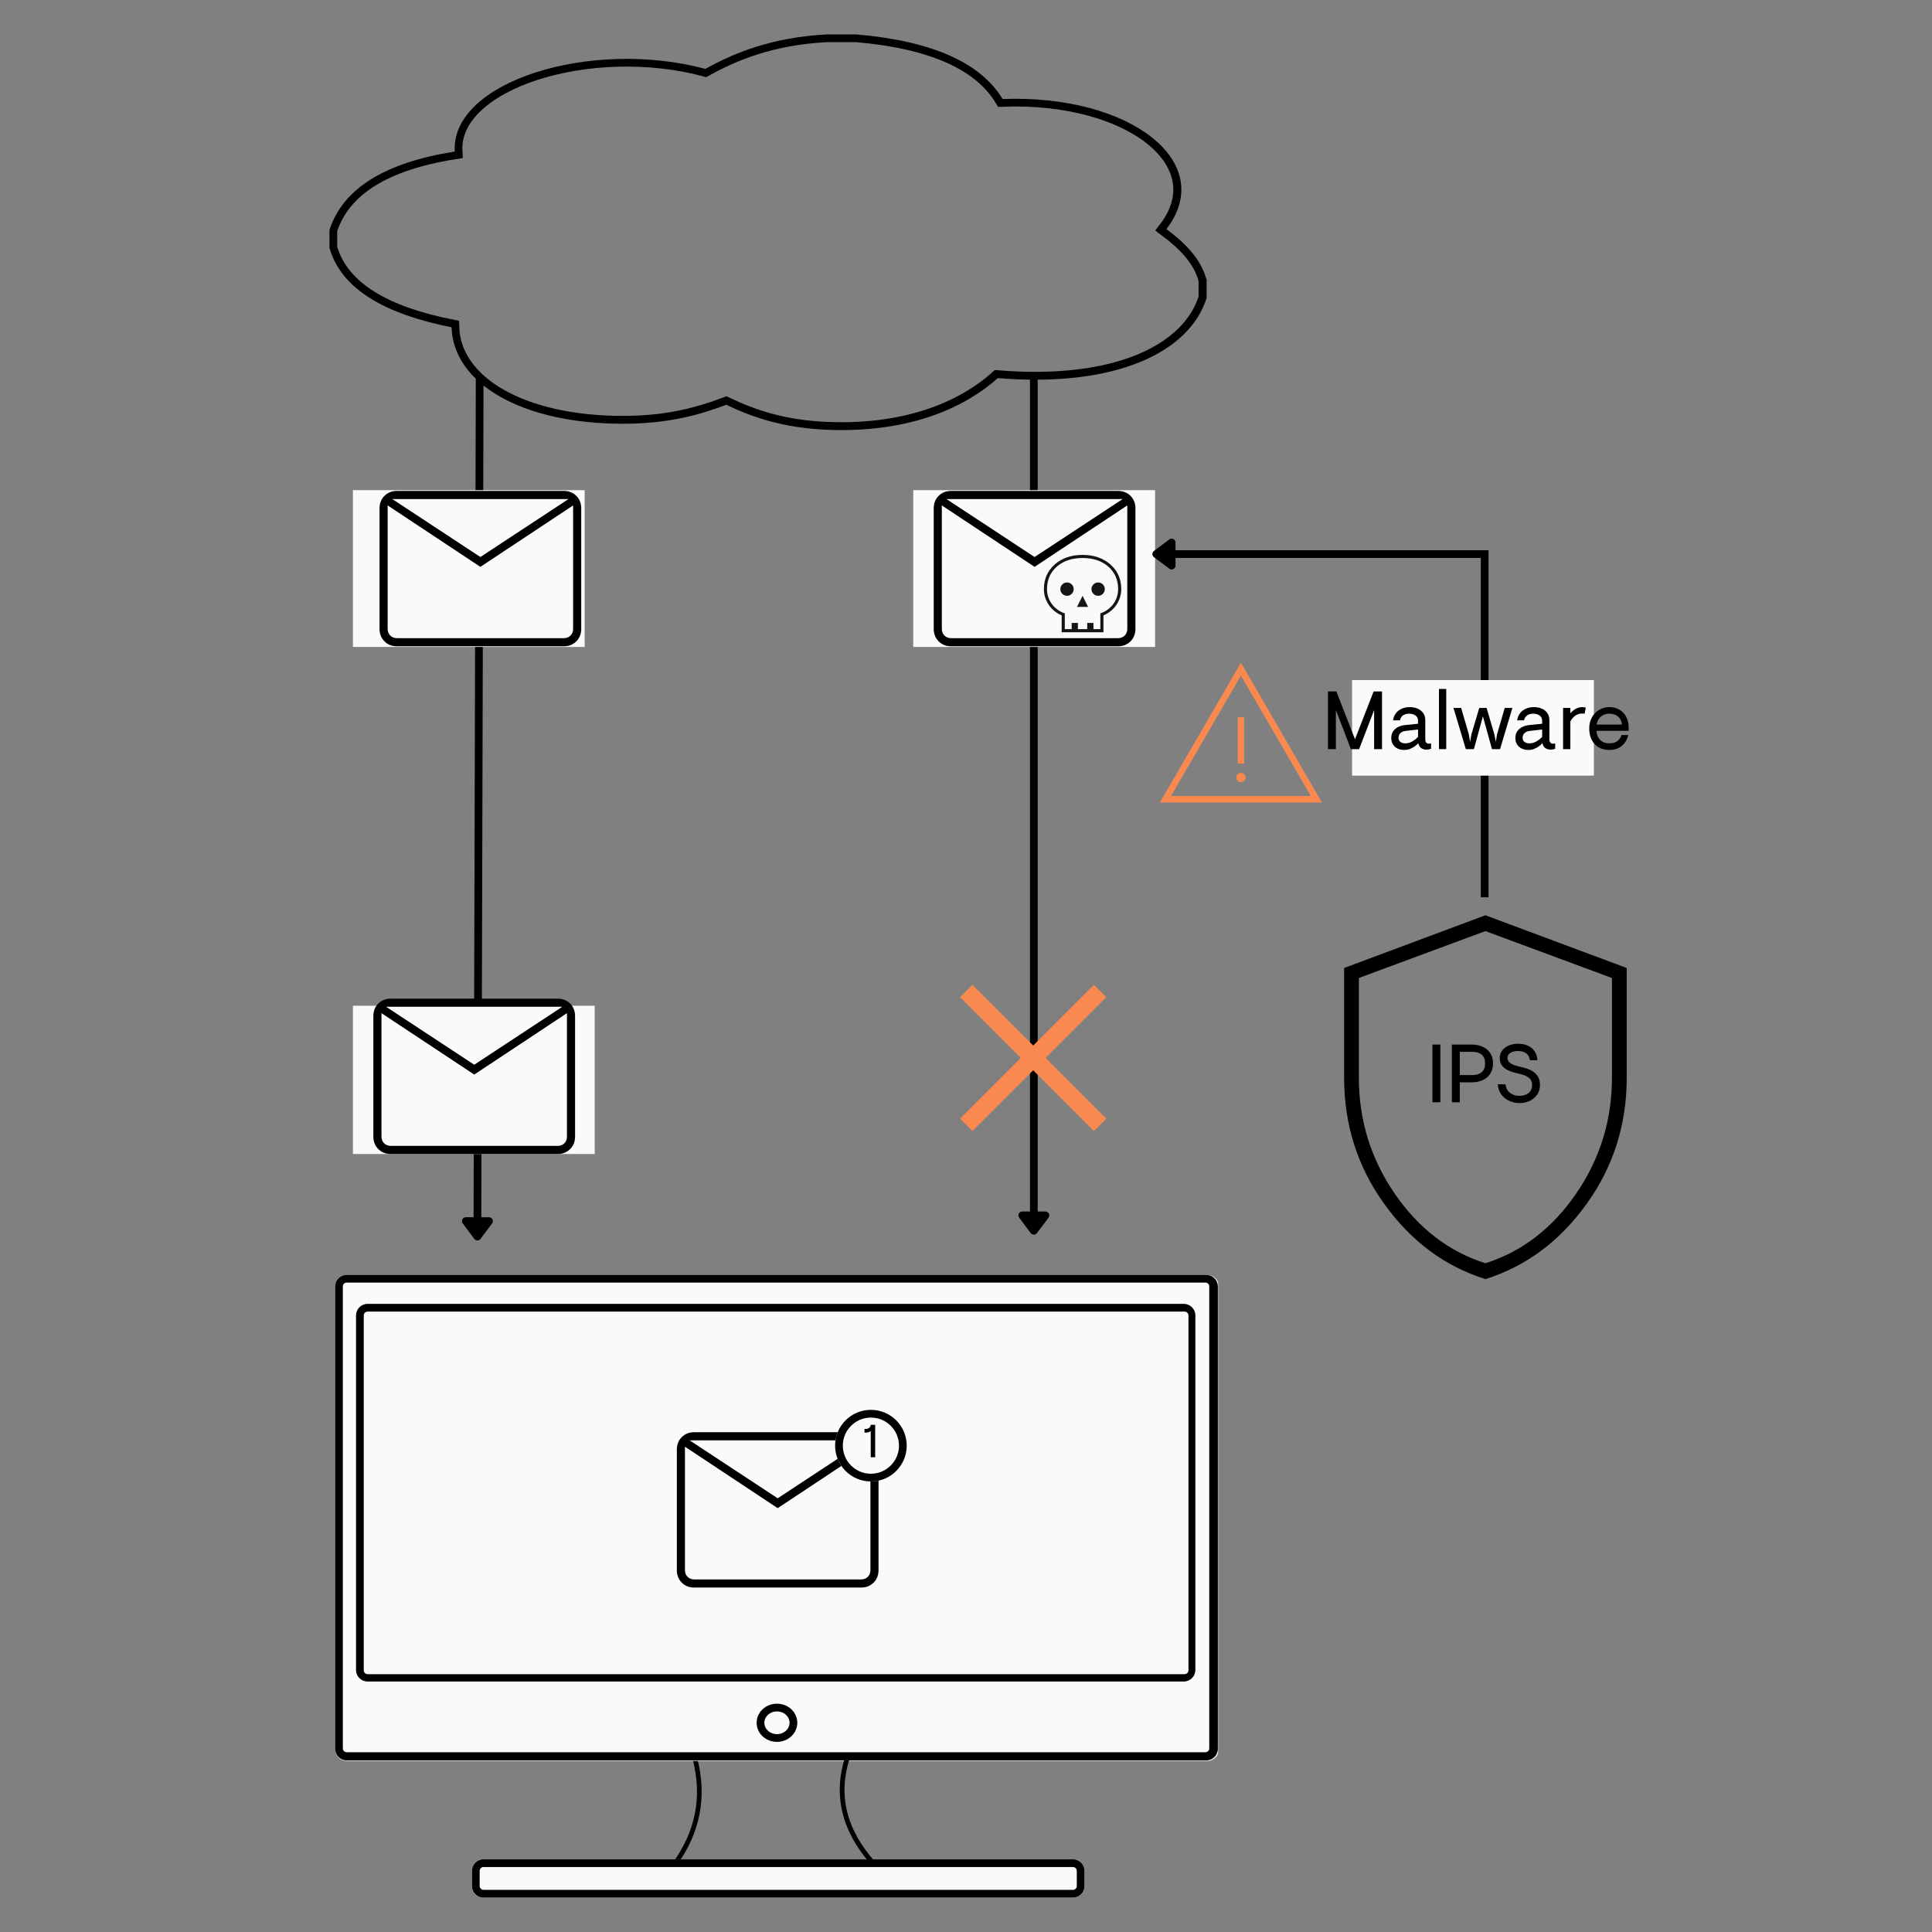
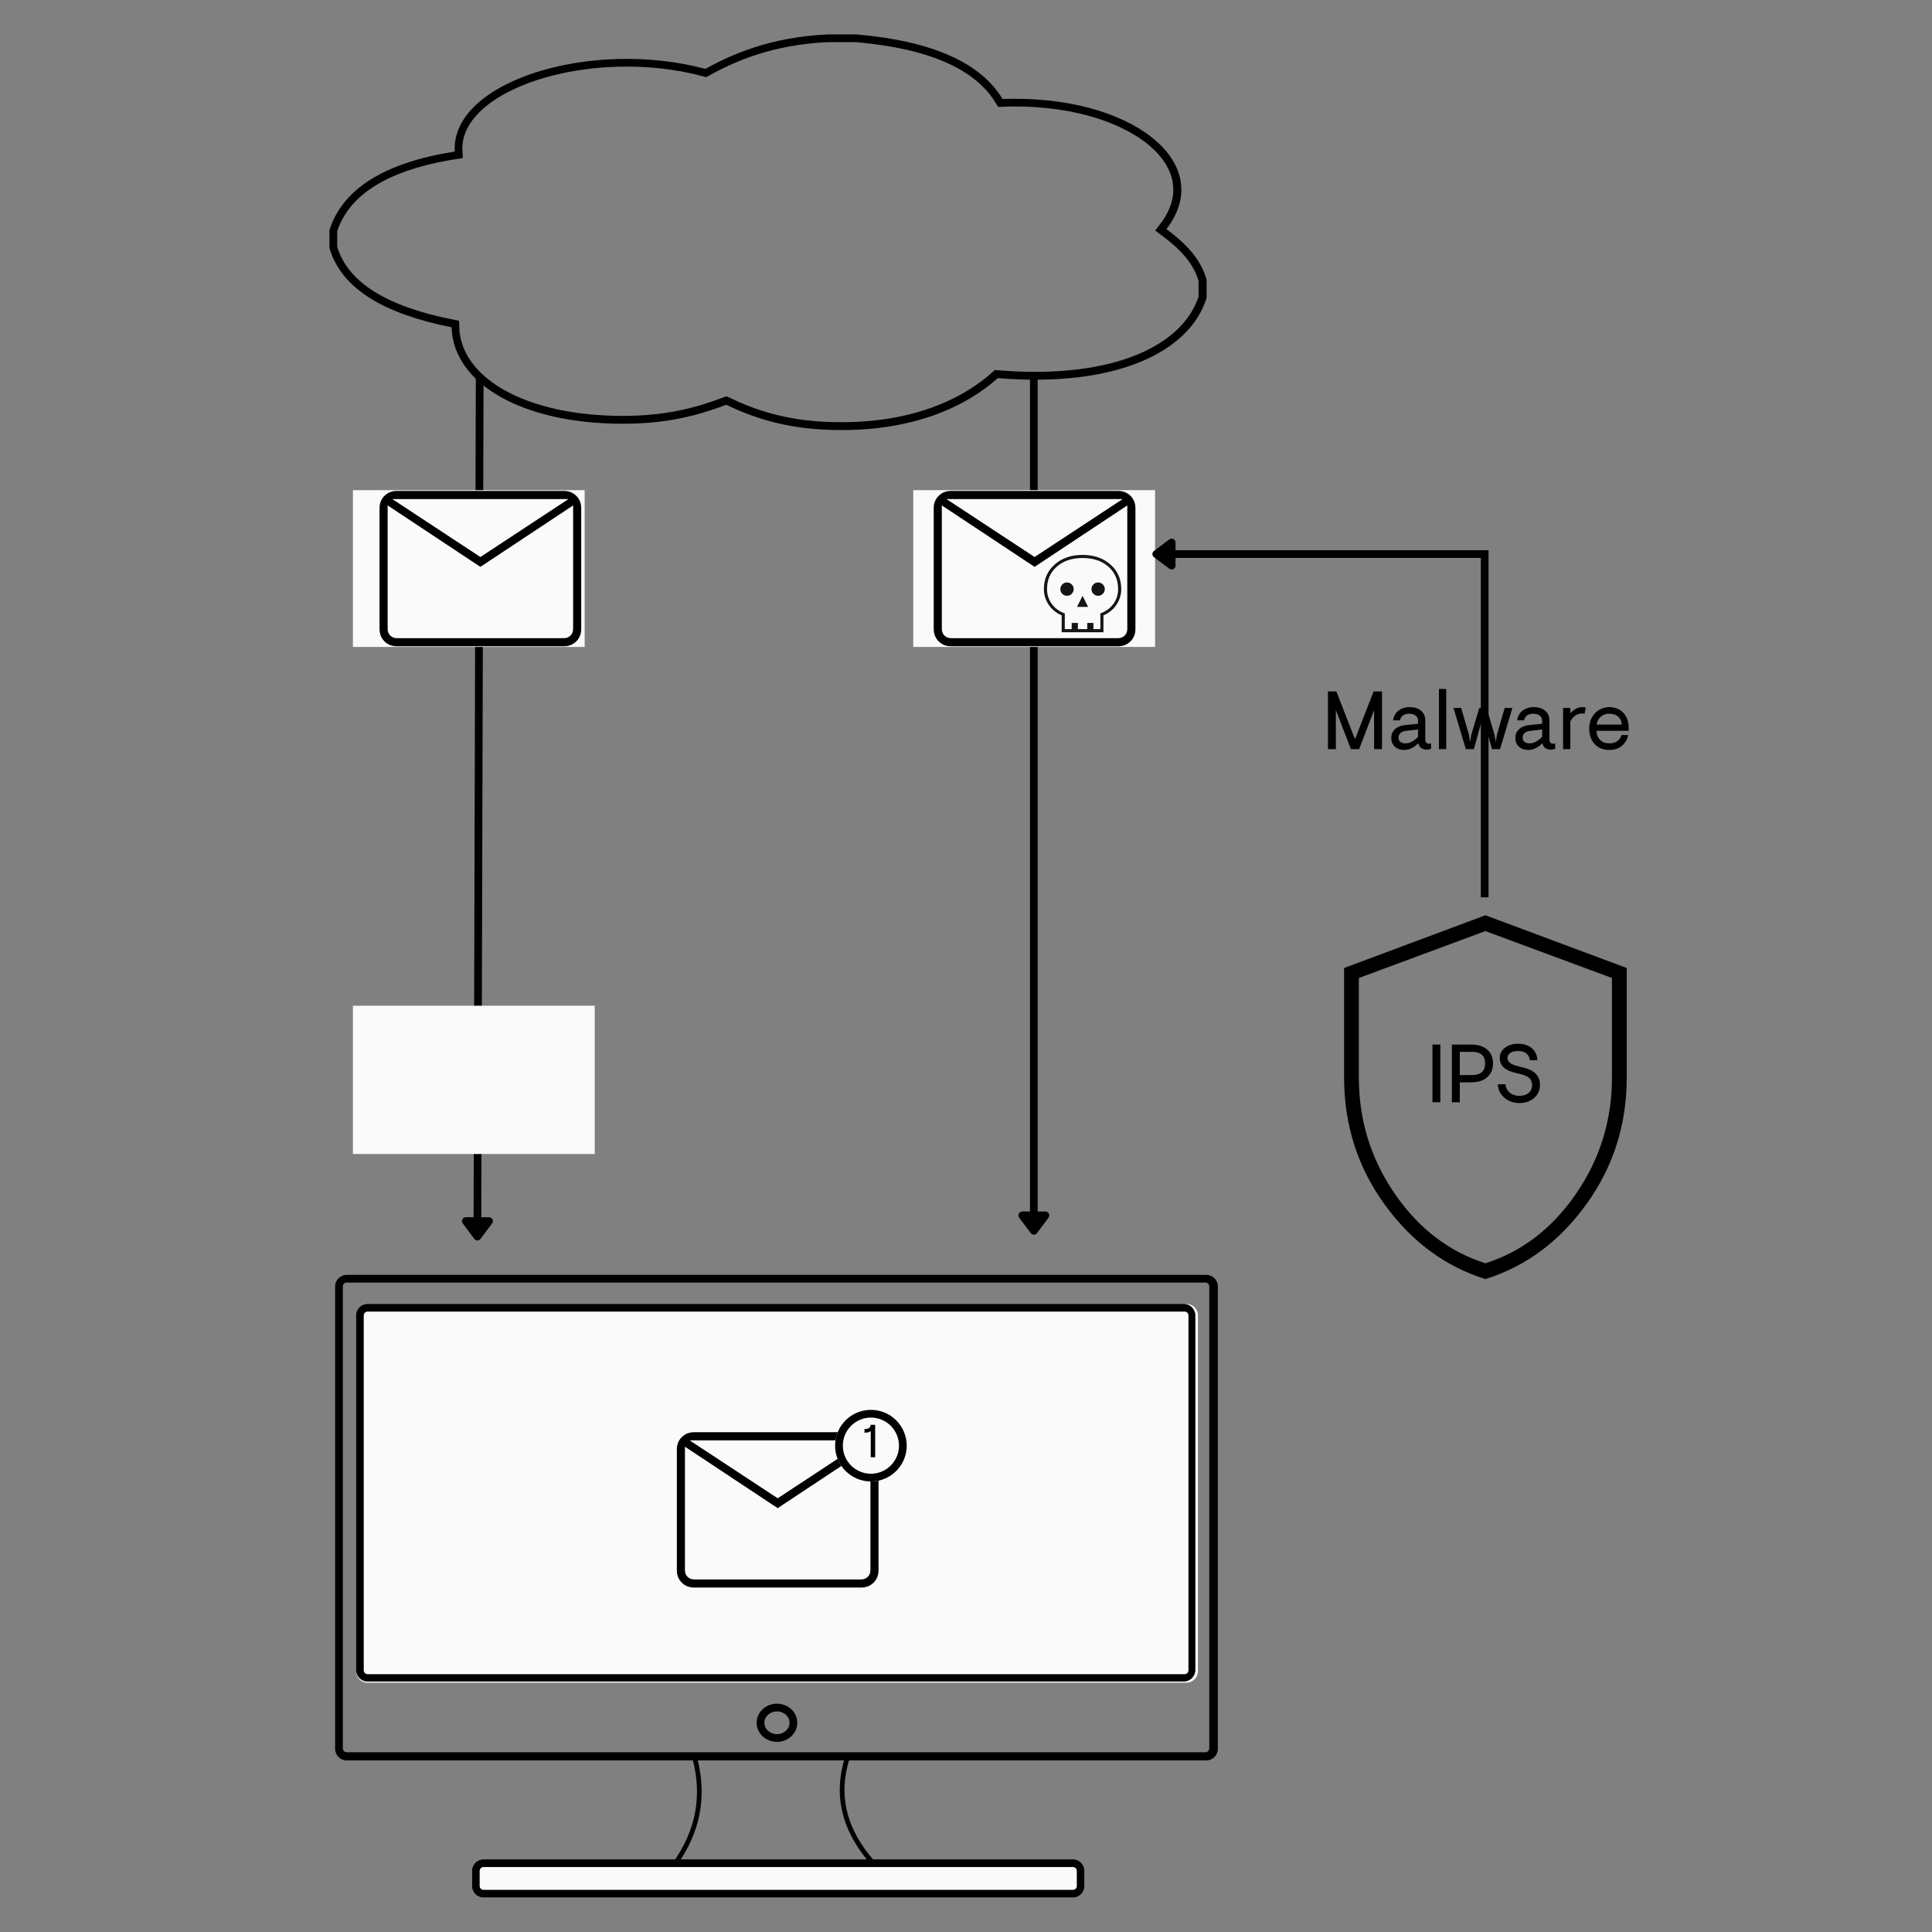
<svg xmlns="http://www.w3.org/2000/svg" width="500" zoomAndPan="magnify" viewBox="0 0 375 375" height="500" preserveAspectRatio="xMidYMid meet" version="1.2">
  <rect x="0" y="0" width="375" height="375" fill="#808080" stroke="none" />
  <defs>
    <clipPath id="ca6e216da5">
      <path d="M 63.953 6.68 L 234.203 6.68 L 234.203 83.93 L 63.953 83.93 Z M 63.953 6.68 " />
    </clipPath>
    <clipPath id="af4c5a04b1">
      <path d="M 160.617 6.68 C 162.484 6.68 164.363 6.68 166.227 6.68 C 181.086 7.961 190.371 12.23 194.602 19.219 C 219.371 18.285 236.359 31.496 226.406 44.465 C 230.059 47.188 233.102 50.234 234.203 54.328 C 234.203 55.5 234.203 56.668 234.203 57.84 C 230.926 68.25 216.82 75.285 193.672 73.391 C 187.715 78.734 177.113 84.082 160.621 83.422 C 152.094 83.07 146.164 81.039 140.969 78.57 C 135.5 80.621 129.578 82.234 121.02 82.25 C 101.219 82.281 87.973 74.375 87.648 63.527 C 74.922 60.988 66.301 56.25 63.953 48.145 C 63.953 46.973 63.953 45.801 63.953 44.633 C 66.543 36.602 74.695 31.555 88.27 29.418 C 87.453 15.867 114.605 7.402 136.914 13.371 C 142.227 10.418 149.738 7.199 160.617 6.68 Z M 160.617 6.68 " />
    </clipPath>
    <clipPath id="f2a08233fb">
      <path d="M 68.5 95.141 L 113.484 95.141 L 113.484 125.566 L 68.5 125.566 Z M 68.5 95.141 " />
    </clipPath>
    <clipPath id="7398e290e2">
      <path d="M 68.5 195.211 L 115.438 195.211 L 115.438 223.988 L 68.5 223.988 Z M 68.5 195.211 " />
    </clipPath>
    <clipPath id="05ebc60848">
      <path d="M 177.262 95.141 L 224.199 95.141 L 224.199 125.566 L 177.262 125.566 Z M 177.262 95.141 " />
    </clipPath>
    <clipPath id="7d58fbc857">
      <path d="M 65.047 247.449 L 236.801 247.449 L 236.801 341.801 L 65.047 341.801 Z M 65.047 247.449 " />
    </clipPath>
    <clipPath id="e714292067">
      <path d="M 67.297 247.449 L 234.324 247.449 C 235.566 247.449 236.574 248.457 236.574 249.699 L 236.574 339.551 C 236.574 340.797 235.566 341.801 234.324 341.801 L 67.297 341.801 C 66.055 341.801 65.047 340.797 65.047 339.551 L 65.047 249.699 C 65.047 248.457 66.055 247.449 67.297 247.449 Z M 67.297 247.449 " />
    </clipPath>
    <clipPath id="2b402e8a79">
      <path d="M 65.047 247.449 L 236.402 247.449 L 236.402 341.695 L 65.047 341.695 Z M 65.047 247.449 " />
    </clipPath>
    <clipPath id="699fa890f3">
      <path d="M 67.297 247.449 L 234.133 247.449 C 235.375 247.449 236.383 248.453 236.383 249.695 L 236.383 339.445 C 236.383 340.688 235.375 341.695 234.133 341.695 L 67.297 341.695 C 66.055 341.695 65.047 340.688 65.047 339.445 L 65.047 249.695 C 65.047 248.453 66.055 247.449 67.297 247.449 Z M 67.297 247.449 " />
    </clipPath>
    <clipPath id="0b519bba7b">
      <path d="M 91.59 360.891 L 210.516 360.891 L 210.516 368.32 L 91.59 368.32 Z M 91.59 360.891 " />
    </clipPath>
    <clipPath id="56bcb07d98">
      <path d="M 93.84 360.891 L 208.266 360.891 C 209.508 360.891 210.516 361.898 210.516 363.141 L 210.516 366.07 C 210.516 367.312 209.508 368.32 208.266 368.32 L 93.84 368.32 C 92.598 368.32 91.59 367.312 91.59 366.07 L 91.59 363.141 C 91.59 361.898 92.598 360.891 93.84 360.891 Z M 93.84 360.891 " />
    </clipPath>
    <clipPath id="ae5a2692d9">
      <path d="M 91.602 360.891 L 210.59 360.891 L 210.59 368.508 L 91.602 368.508 Z M 91.602 360.891 " />
    </clipPath>
    <clipPath id="670edef76c">
      <path d="M 93.848 360.891 L 208.254 360.891 C 209.5 360.891 210.504 361.898 210.504 363.141 L 210.504 366.07 C 210.504 367.312 209.5 368.32 208.254 368.32 L 93.848 368.32 C 92.605 368.32 91.602 367.312 91.602 366.07 L 91.602 363.141 C 91.602 361.898 92.605 360.891 93.848 360.891 Z M 93.848 360.891 " />
    </clipPath>
    <clipPath id="7fb84cbbdf">
      <path d="M 69.102 253.082 L 232.535 253.082 L 232.535 326.613 L 69.102 326.613 Z M 69.102 253.082 " />
    </clipPath>
    <clipPath id="83d0ff6d8e">
      <path d="M 71.352 253.082 L 230.273 253.082 C 231.516 253.082 232.523 254.086 232.523 255.332 L 232.523 324.363 C 232.523 325.605 231.516 326.613 230.273 326.613 L 71.352 326.613 C 70.105 326.613 69.102 325.605 69.102 324.363 L 69.102 255.332 C 69.102 254.086 70.105 253.082 71.352 253.082 Z M 71.352 253.082 " />
    </clipPath>
    <clipPath id="6414492624">
      <path d="M 69.105 253.082 L 232.363 253.082 L 232.363 326.383 L 69.105 326.383 Z M 69.105 253.082 " />
    </clipPath>
    <clipPath id="976bc74735">
      <path d="M 71.348 253.082 L 229.773 253.082 C 231.016 253.082 232.02 254.086 232.02 255.324 L 232.02 324.141 C 232.02 325.379 231.016 326.383 229.773 326.383 L 71.348 326.383 C 70.109 326.383 69.105 325.379 69.105 324.141 L 69.105 255.324 C 69.105 254.086 70.109 253.082 71.348 253.082 Z M 71.348 253.082 " />
    </clipPath>
    <clipPath id="af5dfa8837">
      <path d="M 146.863 330.684 L 154.754 330.684 L 154.754 338.203 L 146.863 338.203 Z M 146.863 330.684 " />
    </clipPath>
    <clipPath id="683eea24eb">
      <path d="M 150.809 330.684 C 148.629 330.684 146.863 332.344 146.863 334.391 C 146.863 336.438 148.629 338.098 150.809 338.098 C 152.984 338.098 154.754 336.438 154.754 334.391 C 154.754 332.344 152.984 330.684 150.809 330.684 Z M 150.809 330.684 " />
    </clipPath>
    <clipPath id="a12316a2e4">
      <path d="M 127.402 279.367 L 174.34 279.367 L 174.34 306.492 L 127.402 306.492 Z M 127.402 279.367 " />
    </clipPath>
    <clipPath id="af950637ac">
      <path d="M 162.094 273.652 L 175.992 273.652 L 175.992 287.551 L 162.094 287.551 Z M 162.094 273.652 " />
    </clipPath>
    <clipPath id="237dffdec1">
      <path d="M 169.043 273.652 C 165.203 273.652 162.094 276.766 162.094 280.602 C 162.094 284.441 165.203 287.551 169.043 287.551 C 172.879 287.551 175.992 284.441 175.992 280.602 C 175.992 276.766 172.879 273.652 169.043 273.652 Z M 169.043 273.652 " />
    </clipPath>
    <clipPath id="f36e2aea04">
      <path d="M 162.094 273.652 L 175.992 273.652 L 175.992 287.551 L 162.094 287.551 Z M 162.094 273.652 " />
    </clipPath>
    <clipPath id="488f316232">
      <path d="M 169.043 273.652 C 165.203 273.652 162.094 276.762 162.094 280.602 C 162.094 284.441 165.203 287.551 169.043 287.551 C 172.879 287.551 175.992 284.441 175.992 280.602 C 175.992 276.762 172.879 273.652 169.043 273.652 Z M 169.043 273.652 " />
    </clipPath>
    <clipPath id="4072a3dcba">
      <path d="M 262.434 132.004 L 309.371 132.004 L 309.371 150.555 L 262.434 150.555 Z M 262.434 132.004 " />
    </clipPath>
  </defs>
  <g id="73cb0e0e00">
    <g clip-rule="nonzero" clip-path="url(#ca6e216da5)">
      <g clip-rule="nonzero" clip-path="url(#af4c5a04b1)">
        <path style="fill:none;stroke-width:4;stroke-linecap:butt;stroke-linejoin:miter;stroke:#000000;stroke-opacity:1;stroke-miterlimit:4;" d="M 129.011 0.001 C 131.503 0.001 134.011 0.001 136.498 0.001 C 156.329 1.711 168.721 7.409 174.367 16.736 C 207.425 15.49 230.098 33.121 216.815 50.43 C 221.689 54.063 225.75 58.13 227.22 63.593 C 227.22 65.158 227.22 66.716 227.22 68.28 C 222.846 82.174 204.021 91.563 173.127 89.035 C 165.176 96.167 151.027 103.304 129.017 102.423 C 117.636 101.953 109.722 99.242 102.788 95.948 C 95.489 98.685 87.586 100.838 76.164 100.859 C 49.737 100.9 32.059 90.348 31.626 75.871 C 14.641 72.482 3.135 66.158 0.002 55.341 C 0.002 53.777 0.002 52.213 0.002 50.654 C 3.458 39.935 14.338 33.2 32.455 30.348 C 31.365 12.263 67.603 0.965 97.377 8.931 C 104.467 4.99 114.492 0.694 129.011 0.001 Z M 129.011 0.001 " transform="matrix(0.749,0,0,0.749,63.952,6.679)" />
      </g>
    </g>
    <path style="fill:none;stroke-width:2;stroke-linecap:butt;stroke-linejoin:miter;stroke:#000000;stroke-opacity:1;stroke-miterlimit:4;" d="M -0.002 0.999 L 218.003 1 " transform="matrix(-0.002,0.75,-0.75,-0.002,93.855,73.144)" />
    <path style="fill-rule:nonzero;fill:#000000;fill-opacity:1;stroke-width:2;stroke-linecap:round;stroke-linejoin:round;stroke:#000000;stroke-opacity:1;stroke-miterlimit:4;" d="M 218.501 -2.001 L 222.503 0.999 L 218.501 3.999 Z M 218.501 -2.001 " transform="matrix(-0.002,0.75,-0.75,-0.002,93.855,73.144)" />
    <g clip-rule="nonzero" clip-path="url(#f2a08233fb)">
      <path style=" stroke:none;fill-rule:nonzero;fill:#fafafa;fill-opacity:1;" d="M 68.5 95.141 L 113.543 95.141 L 113.543 125.566 L 68.5 125.566 Z M 68.5 95.141 " />
    </g>
    <path style=" stroke:none;fill-rule:nonzero;fill:#000000;fill-opacity:1;" d="M 77.043 125.441 C 76.066 125.441 75.262 125.121 74.625 124.484 C 73.988 123.848 73.668 123.039 73.668 122.066 L 73.668 98.664 C 73.668 97.691 73.988 96.883 74.625 96.246 C 75.262 95.609 76.066 95.289 77.043 95.289 L 109.441 95.289 C 110.418 95.289 111.223 95.609 111.863 96.246 C 112.5 96.883 112.816 97.691 112.816 98.664 L 112.816 122.066 C 112.816 123.039 112.5 123.848 111.863 124.484 C 111.223 125.121 110.418 125.441 109.441 125.441 Z M 93.242 110.027 L 75.242 98.102 L 75.242 122.066 C 75.242 122.59 75.41 123.023 75.75 123.359 C 76.086 123.695 76.52 123.867 77.043 123.867 L 109.441 123.867 C 109.969 123.867 110.398 123.695 110.738 123.359 C 111.074 123.023 111.242 122.59 111.242 122.066 L 111.242 98.102 Z M 93.242 108.117 L 110.344 96.867 L 76.145 96.867 Z M 75.242 98.102 L 75.242 96.867 L 75.242 122.066 C 75.242 122.59 75.41 123.023 75.75 123.359 C 76.086 123.695 76.52 123.867 77.043 123.867 L 75.242 123.867 Z M 75.242 98.102 " />
    <g clip-rule="nonzero" clip-path="url(#7398e290e2)">
      <path style=" stroke:none;fill-rule:nonzero;fill:#fafafa;fill-opacity:1;" d="M 68.5 195.211 L 115.484 195.211 L 115.484 223.988 L 68.5 223.988 Z M 68.5 195.211 " />
    </g>
-     <path style=" stroke:none;fill-rule:nonzero;fill:#000000;fill-opacity:1;" d="M 75.844 223.988 C 74.871 223.988 74.062 223.668 73.426 223.031 C 72.789 222.395 72.469 221.59 72.469 220.613 L 72.469 197.215 C 72.469 196.238 72.789 195.434 73.426 194.793 C 74.062 194.156 74.871 193.84 75.844 193.84 L 108.246 193.84 C 109.219 193.84 110.027 194.156 110.664 194.793 C 111.301 195.434 111.621 196.238 111.621 197.215 L 111.621 220.613 C 111.621 221.59 111.301 222.395 110.664 223.031 C 110.027 223.668 109.219 223.988 108.246 223.988 Z M 92.047 208.574 L 74.047 196.652 L 74.047 220.613 C 74.047 221.137 74.215 221.57 74.551 221.906 C 74.891 222.246 75.32 222.414 75.844 222.414 L 108.246 222.414 C 108.77 222.414 109.203 222.246 109.539 221.906 C 109.875 221.57 110.047 221.137 110.047 220.613 L 110.047 196.652 Z M 92.047 206.664 L 109.145 195.414 L 74.945 195.414 Z M 74.047 196.652 L 74.047 195.414 L 74.047 220.613 C 74.047 221.137 74.215 221.57 74.551 221.906 C 74.891 222.246 75.32 222.414 75.844 222.414 L 74.047 222.414 Z M 74.047 196.652 " />
    <path style="fill:none;stroke-width:2;stroke-linecap:butt;stroke-linejoin:miter;stroke:#000000;stroke-opacity:1;stroke-miterlimit:4;" d="M 0 1.003 L 216.805 1.003 " transform="matrix(0,0.749,-0.749,0,201.419,73.141)" />
    <path style="fill-rule:nonzero;fill:#000000;fill-opacity:1;stroke-width:2;stroke-linecap:round;stroke-linejoin:round;stroke:#000000;stroke-opacity:1;stroke-miterlimit:4;" d="M 217.306 -2.001 L 221.306 1.003 L 217.306 4.001 Z M 217.306 -2.001 " transform="matrix(0,0.749,-0.749,0,201.419,73.141)" />
-     <path style=" stroke:none;fill-rule:nonzero;fill:#fa8950;fill-opacity:1;" d="M 188.75 219.535 L 186.344 217.133 L 198.137 205.34 L 186.344 193.551 L 188.75 191.145 L 200.543 202.934 L 212.332 191.145 L 214.738 193.551 L 202.949 205.34 L 214.738 217.133 L 212.332 219.535 L 200.543 207.746 Z M 188.75 219.535 " />
    <g clip-rule="nonzero" clip-path="url(#05ebc60848)">
      <path style=" stroke:none;fill-rule:nonzero;fill:#fafafa;fill-opacity:1;" d="M 177.262 95.141 L 224.207 95.141 L 224.207 125.566 L 177.262 125.566 Z M 177.262 95.141 " />
    </g>
    <path style=" stroke:none;fill-rule:nonzero;fill:#000000;fill-opacity:1;" d="M 184.609 125.441 C 183.637 125.441 182.828 125.121 182.191 124.484 C 181.555 123.848 181.234 123.039 181.234 122.066 L 181.234 98.664 C 181.234 97.691 181.555 96.883 182.191 96.246 C 182.828 95.609 183.637 95.289 184.609 95.289 L 217.012 95.289 C 217.984 95.289 218.793 95.609 219.43 96.246 C 220.066 96.883 220.387 97.691 220.387 98.664 L 220.387 122.066 C 220.387 123.039 220.066 123.848 219.43 124.484 C 218.793 125.121 217.984 125.441 217.012 125.441 Z M 200.809 110.027 L 182.809 98.102 L 182.809 122.066 C 182.809 122.59 182.98 123.023 183.316 123.359 C 183.652 123.695 184.086 123.867 184.609 123.867 L 217.012 123.867 C 217.535 123.867 217.965 123.695 218.305 123.359 C 218.641 123.023 218.809 122.59 218.809 122.066 L 218.809 98.102 Z M 200.809 108.117 L 217.91 96.867 L 183.711 96.867 Z M 182.809 98.102 L 182.809 96.867 L 182.809 122.066 C 182.809 122.59 182.98 123.023 183.316 123.359 C 183.652 123.695 184.086 123.867 184.609 123.867 L 182.809 123.867 Z M 182.809 98.102 " />
    <path style=" stroke:none;fill-rule:nonzero;fill:#151417;fill-opacity:1;" d="M 206.07 122.719 L 206.07 119.441 C 205.555 119.223 205.082 118.945 204.656 118.598 C 204.234 118.254 203.871 117.859 203.57 117.414 C 203.266 116.965 203.031 116.484 202.867 115.969 C 202.703 115.449 202.621 114.91 202.621 114.348 C 202.621 112.395 203.32 110.797 204.723 109.562 C 206.121 108.324 207.922 107.707 210.125 107.707 C 212.324 107.707 214.129 108.324 215.527 109.562 C 216.93 110.797 217.633 112.395 217.633 114.348 C 217.633 114.91 217.551 115.449 217.383 115.969 C 217.219 116.484 216.984 116.965 216.684 117.414 C 216.383 117.859 216.02 118.254 215.594 118.598 C 215.168 118.945 214.699 119.227 214.18 119.445 L 214.18 122.719 Z M 206.676 122.113 L 208.012 122.113 L 208.012 120.906 L 209.219 120.906 L 209.219 122.113 L 211.031 122.113 L 211.031 120.906 L 212.238 120.906 L 212.238 122.113 L 213.578 122.113 L 213.578 119.051 C 214.094 118.879 214.566 118.637 214.988 118.328 C 215.414 118.02 215.777 117.66 216.082 117.25 C 216.387 116.84 216.621 116.387 216.785 115.891 C 216.945 115.395 217.027 114.883 217.027 114.348 C 217.027 112.551 216.391 111.098 215.121 109.98 C 213.848 108.867 212.184 108.309 210.125 108.309 C 208.07 108.309 206.406 108.867 205.133 109.98 C 203.859 111.098 203.223 112.551 203.223 114.348 C 203.223 114.883 203.305 115.395 203.469 115.891 C 203.633 116.387 203.867 116.84 204.168 117.25 C 204.473 117.66 204.836 118.02 205.262 118.328 C 205.688 118.637 206.156 118.879 206.676 119.051 Z M 209.047 117.801 L 211.203 117.801 L 210.125 115.645 Z M 207.109 115.645 C 207.469 115.645 207.77 115.516 208.023 115.262 C 208.273 115.008 208.402 114.703 208.402 114.344 C 208.402 113.988 208.273 113.684 208.02 113.434 C 207.766 113.18 207.461 113.055 207.102 113.055 C 206.746 113.055 206.441 113.184 206.191 113.438 C 205.938 113.691 205.812 113.996 205.812 114.352 C 205.812 114.711 205.938 115.016 206.195 115.266 C 206.449 115.52 206.754 115.645 207.109 115.645 Z M 213.148 115.645 C 213.508 115.645 213.812 115.516 214.062 115.262 C 214.312 115.008 214.441 114.703 214.441 114.344 C 214.441 113.988 214.312 113.684 214.059 113.434 C 213.805 113.18 213.5 113.055 213.141 113.055 C 212.785 113.055 212.48 113.184 212.23 113.438 C 211.977 113.691 211.852 113.996 211.852 114.352 C 211.852 114.711 211.98 115.016 212.234 115.266 C 212.488 115.52 212.793 115.645 213.148 115.645 Z M 210.125 122.113 Z M 210.125 122.113 " />
    <path style="fill:none;stroke-width:2;stroke-linecap:butt;stroke-linejoin:miter;stroke:#000000;stroke-opacity:1;stroke-miterlimit:4;" d="M 0.458 6.505 C 14.833 -0.831 29.369 -0.837 44.062 6.508 " transform="matrix(-0.09,0.473,-0.443,-0.084,137.782,341.568)" />
    <g clip-rule="nonzero" clip-path="url(#7d58fbc857)">
      <g clip-rule="nonzero" clip-path="url(#e714292067)">
-         <path style=" stroke:none;fill-rule:nonzero;fill:#fafafa;fill-opacity:1;" d="M 65.047 247.449 L 236.43 247.449 L 236.43 341.801 L 65.047 341.801 Z M 65.047 247.449 " />
-       </g>
+         </g>
    </g>
    <g clip-rule="nonzero" clip-path="url(#2b402e8a79)">
      <g clip-rule="nonzero" clip-path="url(#699fa890f3)">
        <path style="fill:none;stroke-width:6.303;stroke-linecap:butt;stroke-linejoin:miter;stroke:#000000;stroke-opacity:1;stroke-miterlimit:4;" d="M 4.73 0.002 L 355.621 0.002 C 358.234 0.002 360.353 2.113 360.353 4.726 L 360.353 193.489 C 360.353 196.102 358.234 198.221 355.621 198.221 L 4.73 198.221 C 2.117 198.221 -0.003 196.102 -0.003 193.489 L -0.003 4.726 C -0.003 2.113 2.117 0.002 4.73 0.002 Z M 4.73 0.002 " transform="matrix(0.475,0,0,0.475,65.048,247.448)" />
      </g>
    </g>
    <g clip-rule="nonzero" clip-path="url(#0b519bba7b)">
      <g clip-rule="nonzero" clip-path="url(#56bcb07d98)">
        <path style=" stroke:none;fill-rule:nonzero;fill:#fafafa;fill-opacity:1;" d="M 91.59 360.891 L 210.516 360.891 L 210.516 368.32 L 91.59 368.32 Z M 91.59 360.891 " />
      </g>
    </g>
    <g clip-rule="nonzero" clip-path="url(#ae5a2692d9)">
      <g clip-rule="nonzero" clip-path="url(#670edef76c)">
        <path style="fill:none;stroke-width:6.303;stroke-linecap:butt;stroke-linejoin:miter;stroke:#000000;stroke-opacity:1;stroke-miterlimit:4;" d="M 4.722 0.001 L 245.077 0.001 C 247.695 0.001 249.804 2.118 249.804 4.728 L 249.804 10.883 C 249.804 13.492 247.695 15.61 245.077 15.61 L 4.722 15.61 C 2.113 15.61 0.004 13.492 0.004 10.883 L 0.004 4.728 C 0.004 2.118 2.113 0.001 4.722 0.001 Z M 4.722 0.001 " transform="matrix(0.476,0,0,0.476,91.6,360.89)" />
      </g>
    </g>
    <path style="fill:none;stroke-width:2;stroke-linecap:butt;stroke-linejoin:miter;stroke:#000000;stroke-opacity:1;stroke-miterlimit:4;" d="M 0.533 0.874 C 14.085 9.458 28.648 9.454 44.226 0.879 " transform="matrix(0.113,0.466,-0.446,0.108,164.79,340.853)" />
    <g clip-rule="nonzero" clip-path="url(#7fb84cbbdf)">
      <g clip-rule="nonzero" clip-path="url(#83d0ff6d8e)">
        <path style=" stroke:none;fill-rule:nonzero;fill:#fafafa;fill-opacity:1;" d="M 69.102 253.082 L 232.535 253.082 L 232.535 326.613 L 69.102 326.613 Z M 69.102 253.082 " />
      </g>
    </g>
    <g clip-rule="nonzero" clip-path="url(#6414492624)">
      <g clip-rule="nonzero" clip-path="url(#976bc74735)">
        <path style="fill:none;stroke-width:6.303;stroke-linecap:butt;stroke-linejoin:miter;stroke:#000000;stroke-opacity:1;stroke-miterlimit:4;" d="M 4.725 0.003 L 338.573 0.003 C 341.191 0.003 343.306 2.119 343.306 4.728 L 343.306 149.744 C 343.306 152.354 341.191 154.469 338.573 154.469 L 4.725 154.469 C 2.115 154.469 -0 152.354 -0 149.744 L -0 4.728 C -0 2.119 2.115 0.003 4.725 0.003 Z M 4.725 0.003 " transform="matrix(0.475,0,0,0.475,69.106,253.08)" />
      </g>
    </g>
    <g clip-rule="nonzero" clip-path="url(#af5dfa8837)">
      <g clip-rule="nonzero" clip-path="url(#683eea24eb)">
        <path style="fill:none;stroke-width:6.303;stroke-linecap:butt;stroke-linejoin:miter;stroke:#000000;stroke-opacity:1;stroke-miterlimit:4;" d="M 8.292 0.002 C 3.713 0.002 0.004 3.49 0.004 7.79 C 0.004 12.09 3.713 15.578 8.292 15.578 C 12.864 15.578 16.581 12.09 16.581 7.79 C 16.581 3.49 12.864 0.002 8.292 0.002 Z M 8.292 0.002 " transform="matrix(0.476,0,0,0.476,146.861,330.683)" />
      </g>
    </g>
    <g clip-rule="nonzero" clip-path="url(#a12316a2e4)">
      <path style=" stroke:none;fill-rule:nonzero;fill:#fafafa;fill-opacity:1;" d="M 127.402 279.367 L 174.34 279.367 L 174.34 306.492 L 127.402 306.492 Z M 127.402 279.367 " />
    </g>
    <path style=" stroke:none;fill-rule:nonzero;fill:#000000;fill-opacity:1;" d="M 134.75 308.141 C 133.773 308.141 132.969 307.824 132.328 307.184 C 131.691 306.547 131.375 305.742 131.375 304.766 L 131.375 281.367 C 131.375 280.391 131.691 279.586 132.328 278.949 C 132.969 278.309 133.773 277.992 134.75 277.992 L 167.148 277.992 C 168.125 277.992 168.93 278.309 169.566 278.949 C 170.203 279.586 170.523 280.391 170.523 281.367 L 170.523 304.766 C 170.523 305.742 170.203 306.547 169.566 307.184 C 168.93 307.824 168.125 308.141 167.148 308.141 Z M 150.949 292.73 L 132.949 280.805 L 132.949 304.766 C 132.949 305.293 133.117 305.723 133.453 306.059 C 133.793 306.398 134.223 306.566 134.75 306.566 L 167.148 306.566 C 167.672 306.566 168.105 306.398 168.441 306.059 C 168.781 305.723 168.949 305.293 168.949 304.766 L 168.949 280.805 Z M 150.949 290.816 L 168.047 279.566 L 133.848 279.566 Z M 132.949 280.805 L 132.949 279.566 L 132.949 304.766 C 132.949 305.293 133.117 305.723 133.453 306.059 C 133.793 306.398 134.223 306.566 134.75 306.566 L 132.949 306.566 Z M 132.949 280.805 " />
    <g clip-rule="nonzero" clip-path="url(#af950637ac)">
      <g clip-rule="nonzero" clip-path="url(#237dffdec1)">
        <path style=" stroke:none;fill-rule:nonzero;fill:#fafafa;fill-opacity:1;" d="M 162.094 273.652 L 175.992 273.652 L 175.992 287.551 L 162.094 287.551 Z M 162.094 273.652 " />
      </g>
    </g>
    <g clip-rule="nonzero" clip-path="url(#f36e2aea04)">
      <g clip-rule="nonzero" clip-path="url(#488f316232)">
        <path style="fill:none;stroke-width:4;stroke-linecap:butt;stroke-linejoin:miter;stroke:#000000;stroke-opacity:1;stroke-miterlimit:4;" d="M 9.268 0 C 4.148 0 0.002 4.146 0.002 9.266 C 0.002 14.385 4.148 18.531 9.268 18.531 C 14.382 18.531 18.533 14.385 18.533 9.266 C 18.533 4.146 14.382 0 9.268 0 Z M 9.268 0 " transform="matrix(0.75,0,0,0.75,162.092,273.652)" />
      </g>
    </g>
    <g style="fill:#000000;fill-opacity:1;">
      <g transform="translate(167.567, 282.852)">
        <path style="stroke:none" d="M 1.441 0 L 1.441 -5.094 C 1.297 -4.969 1.133 -4.883 0.953 -4.836 C 0.773 -4.793 0.535 -4.77 0.234 -4.77 L 0.234 -5.488 L 0.379 -5.488 C 0.695 -5.488 0.945 -5.555 1.121 -5.68 C 1.297 -5.805 1.402 -6.012 1.441 -6.301 L 2.305 -6.301 L 2.305 0 Z M 1.441 0 " />
      </g>
    </g>
    <path style=" stroke:none;fill-rule:nonzero;fill:#000000;fill-opacity:1;" d="M 288.316 248.27 C 280.473 245.812 273.938 240.969 268.719 233.734 C 263.5 226.504 260.891 218.316 260.891 209.172 L 260.891 187.887 L 288.316 177.652 L 315.746 187.887 L 315.746 209.172 C 315.746 218.316 313.137 226.504 307.918 233.734 C 302.699 240.969 296.164 245.812 288.316 248.27 Z M 288.316 245.199 C 295.414 242.945 301.281 238.441 305.922 231.688 C 310.562 224.934 312.879 217.43 312.879 209.172 L 312.879 189.828 L 288.316 180.723 L 263.754 189.828 L 263.754 209.172 C 263.754 217.43 266.074 224.934 270.715 231.688 C 275.355 238.441 281.223 242.945 288.316 245.199 Z M 288.316 212.961 Z M 288.316 212.961 " />
    <g style="fill:#000000;fill-opacity:1;">
      <g transform="translate(276.915, 213.948)">
        <path style="stroke:none" d="M 1.121 -11.199 L 2.656 -11.199 L 2.656 0 L 1.121 0 Z M 1.121 -11.199 " />
      </g>
    </g>
    <g style="fill:#000000;fill-opacity:1;">
      <g transform="translate(280.69, 213.948)">
        <path style="stroke:none" d="M 1.121 0 L 1.121 -11.199 L 4.961 -11.199 C 5.793 -11.199 6.52 -11.051 7.145 -10.758 C 7.766 -10.465 8.25 -10.047 8.59 -9.504 C 8.934 -8.957 9.102 -8.301 9.102 -7.535 C 9.102 -6.777 8.934 -6.125 8.59 -5.574 C 8.25 -5.027 7.766 -4.605 7.145 -4.312 C 6.52 -4.02 5.793 -3.871 4.961 -3.871 L 2.656 -3.871 L 2.656 0 Z M 2.656 -5.277 L 4.992 -5.277 C 5.547 -5.277 6.016 -5.359 6.398 -5.52 C 6.781 -5.68 7.074 -5.926 7.27 -6.262 C 7.469 -6.598 7.566 -7.023 7.566 -7.535 C 7.566 -8.059 7.469 -8.484 7.27 -8.816 C 7.074 -9.145 6.781 -9.391 6.398 -9.551 C 6.016 -9.711 5.547 -9.789 4.992 -9.789 L 2.656 -9.789 Z M 2.656 -5.277 " />
      </g>
    </g>
    <g style="fill:#000000;fill-opacity:1;">
      <g transform="translate(290.016, 213.948)">
        <path style="stroke:none" d="M 4.91 0.16 C 4.195 0.16 3.527 0.012 2.902 -0.281 C 2.281 -0.574 1.77 -0.996 1.367 -1.543 C 0.969 -2.094 0.746 -2.742 0.703 -3.488 L 2.191 -3.488 C 2.246 -3.008 2.398 -2.598 2.648 -2.262 C 2.898 -1.926 3.223 -1.676 3.617 -1.504 C 4.012 -1.332 4.441 -1.246 4.91 -1.246 C 5.254 -1.246 5.57 -1.289 5.863 -1.375 C 6.156 -1.461 6.414 -1.59 6.641 -1.77 C 6.863 -1.945 7.039 -2.16 7.168 -2.414 C 7.293 -2.672 7.359 -2.977 7.359 -3.328 C 7.359 -3.754 7.266 -4.109 7.078 -4.391 C 6.891 -4.676 6.586 -4.914 6.16 -5.109 C 5.734 -5.309 5.16 -5.48 4.449 -5.633 C 3.809 -5.77 3.234 -5.957 2.727 -6.191 C 2.223 -6.426 1.82 -6.734 1.527 -7.117 C 1.234 -7.504 1.086 -7.992 1.086 -8.59 C 1.086 -9.156 1.246 -9.645 1.559 -10.055 C 1.875 -10.465 2.297 -10.785 2.832 -11.016 C 3.363 -11.242 3.957 -11.359 4.605 -11.359 C 5.355 -11.359 6 -11.234 6.551 -10.98 C 7.102 -10.73 7.535 -10.367 7.855 -9.887 C 8.176 -9.406 8.355 -8.832 8.398 -8.16 L 6.941 -8.16 C 6.859 -8.758 6.613 -9.203 6.215 -9.504 C 5.816 -9.801 5.277 -9.949 4.605 -9.949 C 4.211 -9.949 3.863 -9.895 3.559 -9.781 C 3.254 -9.672 3.02 -9.52 2.848 -9.328 C 2.676 -9.133 2.59 -8.906 2.59 -8.637 C 2.59 -8.309 2.691 -8.035 2.895 -7.816 C 3.098 -7.598 3.414 -7.406 3.84 -7.246 C 4.266 -7.086 4.809 -6.934 5.473 -6.781 C 6.004 -6.664 6.484 -6.512 6.91 -6.32 C 7.336 -6.129 7.699 -5.891 7.992 -5.613 C 8.285 -5.336 8.508 -5.016 8.664 -4.648 C 8.816 -4.281 8.895 -3.855 8.895 -3.375 C 8.895 -2.672 8.719 -2.055 8.367 -1.52 C 8.016 -0.988 7.539 -0.574 6.934 -0.281 C 6.332 0.012 5.656 0.16 4.91 0.16 Z M 4.91 0.16 " />
      </g>
    </g>
    <path style="fill:none;stroke-width:2;stroke-linecap:butt;stroke-linejoin:miter;stroke:#000000;stroke-opacity:1;stroke-miterlimit:4;" d="M 86.223 90.063 L 86.223 1.001 L 5.5 1.001 " transform="matrix(0.748,0,0,0.748,223.679,106.794)" />
    <path style="fill-rule:nonzero;fill:#000000;fill-opacity:1;stroke-width:2;stroke-linecap:round;stroke-linejoin:round;stroke:#000000;stroke-opacity:1;stroke-miterlimit:4;" d="M 4.998 3.998 L 0.999 1.001 L 4.998 -2.001 Z M 4.998 3.998 " transform="matrix(0.748,0,0,0.748,223.679,106.794)" />
    <g clip-rule="nonzero" clip-path="url(#4072a3dcba)">
-       <path style=" stroke:none;fill-rule:nonzero;fill:#fafafa;fill-opacity:1;" d="M 262.434 132.004 L 309.387 132.004 L 309.387 150.555 L 262.434 150.555 Z M 262.434 132.004 " />
-     </g>
-     <path style=" stroke:none;fill-rule:nonzero;fill:#fa8950;fill-opacity:1;" d="M 225.137 155.766 L 240.863 128.625 L 256.59 155.766 Z M 227.293 154.508 L 254.434 154.508 L 240.863 131.141 Z M 240.863 151.812 C 241.117 151.812 241.332 151.723 241.504 151.551 C 241.676 151.379 241.762 151.168 241.762 150.91 C 241.762 150.656 241.676 150.445 241.504 150.273 C 241.332 150.098 241.117 150.012 240.863 150.012 C 240.609 150.012 240.395 150.098 240.223 150.273 C 240.051 150.445 239.965 150.656 239.965 150.91 C 239.965 151.168 240.051 151.379 240.223 151.551 C 240.395 151.723 240.609 151.812 240.863 151.812 Z M 240.234 148.215 L 241.492 148.215 L 241.492 139.23 L 240.234 139.23 Z M 240.863 142.824 Z M 240.863 142.824 " />
+       </g>
    <g style="fill:#000000;fill-opacity:1;">
      <g transform="translate(256.637, 145.405)">
        <path style="stroke:none" d="M 1.121 0 L 1.121 -11.199 L 2.75 -11.199 L 6.367 -1.918 L 9.984 -11.199 L 11.613 -11.199 L 11.613 0 L 10.078 0 L 10.078 -7.582 L 7.168 0 L 5.566 0 L 2.656 -7.582 L 2.656 0 Z M 1.121 0 " />
      </g>
    </g>
    <g style="fill:#000000;fill-opacity:1;">
      <g transform="translate(269.37, 145.405)">
        <path style="stroke:none" d="M 3.215 0.16 C 2.715 0.16 2.273 0.066 1.887 -0.121 C 1.504 -0.305 1.207 -0.574 0.992 -0.93 C 0.777 -1.281 0.672 -1.691 0.672 -2.16 C 0.672 -2.684 0.797 -3.121 1.047 -3.48 C 1.297 -3.836 1.629 -4.113 2.039 -4.312 C 2.449 -4.508 2.895 -4.629 3.375 -4.672 L 5.871 -4.926 L 5.871 -5.473 C 5.871 -5.949 5.703 -6.305 5.367 -6.535 C 5.031 -6.766 4.605 -6.879 4.094 -6.879 C 3.816 -6.879 3.559 -6.832 3.32 -6.742 C 3.078 -6.652 2.875 -6.512 2.711 -6.328 C 2.547 -6.141 2.426 -5.891 2.352 -5.582 L 1.023 -5.582 C 1.086 -6.031 1.223 -6.418 1.422 -6.742 C 1.625 -7.066 1.875 -7.336 2.168 -7.543 C 2.461 -7.75 2.781 -7.906 3.129 -8.008 C 3.473 -8.109 3.828 -8.16 4.191 -8.16 C 4.82 -8.16 5.363 -8.055 5.824 -7.848 C 6.281 -7.641 6.641 -7.344 6.895 -6.969 C 7.152 -6.59 7.277 -6.145 7.277 -5.633 L 7.277 -1.887 C 7.277 -1.633 7.336 -1.43 7.453 -1.281 C 7.57 -1.129 7.75 -1.055 7.984 -1.055 C 8.047 -1.055 8.113 -1.062 8.184 -1.07 C 8.254 -1.082 8.324 -1.098 8.398 -1.121 L 8.398 -0.062 C 8.207 0 8.043 0.043 7.902 0.062 C 7.766 0.086 7.629 0.098 7.504 0.098 C 7.152 0.098 6.828 0.008 6.535 -0.168 C 6.242 -0.344 6.035 -0.672 5.918 -1.152 C 5.738 -0.949 5.508 -0.746 5.23 -0.543 C 4.953 -0.34 4.641 -0.172 4.297 -0.039 C 3.949 0.094 3.59 0.16 3.215 0.16 Z M 3.375 -1.121 C 3.867 -1.121 4.316 -1.238 4.727 -1.48 C 5.137 -1.719 5.52 -2.016 5.871 -2.367 L 5.871 -3.809 L 3.473 -3.535 C 3.164 -3.504 2.902 -3.422 2.695 -3.297 C 2.488 -3.168 2.332 -3.012 2.23 -2.824 C 2.129 -2.637 2.078 -2.438 2.078 -2.223 C 2.078 -1.852 2.203 -1.574 2.457 -1.391 C 2.707 -1.211 3.012 -1.121 3.375 -1.121 Z M 3.375 -1.121 " />
      </g>
    </g>
    <g style="fill:#000000;fill-opacity:1;">
      <g transform="translate(278.248, 145.405)">
        <path style="stroke:none" d="M 1.055 -11.68 L 2.465 -11.68 L 2.465 0 L 1.055 0 Z M 1.055 -11.68 " />
      </g>
    </g>
    <g style="fill:#000000;fill-opacity:1;">
      <g transform="translate(281.767, 145.405)">
        <path style="stroke:none" d="M 2.75 0 L 0.352 -8 L 1.84 -8 L 3.344 -2.832 L 3.566 -1.406 L 3.824 -2.832 L 5.359 -8 L 6.781 -8 L 8.301 -2.832 L 8.574 -1.406 L 8.797 -2.832 L 10.301 -8 L 11.789 -8 L 9.391 0 L 7.824 0 L 6.062 -6.367 L 4.32 0 Z M 2.75 0 " />
      </g>
    </g>
    <g style="fill:#000000;fill-opacity:1;">
      <g transform="translate(293.46, 145.405)">
        <path style="stroke:none" d="M 3.215 0.16 C 2.715 0.16 2.273 0.066 1.887 -0.121 C 1.504 -0.305 1.207 -0.574 0.992 -0.93 C 0.777 -1.281 0.672 -1.691 0.672 -2.16 C 0.672 -2.684 0.797 -3.121 1.047 -3.48 C 1.297 -3.836 1.629 -4.113 2.039 -4.312 C 2.449 -4.508 2.895 -4.629 3.375 -4.672 L 5.871 -4.926 L 5.871 -5.473 C 5.871 -5.949 5.703 -6.305 5.367 -6.535 C 5.031 -6.766 4.605 -6.879 4.094 -6.879 C 3.816 -6.879 3.559 -6.832 3.32 -6.742 C 3.078 -6.652 2.875 -6.512 2.711 -6.328 C 2.547 -6.141 2.426 -5.891 2.352 -5.582 L 1.023 -5.582 C 1.086 -6.031 1.223 -6.418 1.422 -6.742 C 1.625 -7.066 1.875 -7.336 2.168 -7.543 C 2.461 -7.75 2.781 -7.906 3.129 -8.008 C 3.473 -8.109 3.828 -8.16 4.191 -8.16 C 4.82 -8.16 5.363 -8.055 5.824 -7.848 C 6.281 -7.641 6.641 -7.344 6.895 -6.969 C 7.152 -6.59 7.277 -6.145 7.277 -5.633 L 7.277 -1.887 C 7.277 -1.633 7.336 -1.43 7.453 -1.281 C 7.57 -1.129 7.75 -1.055 7.984 -1.055 C 8.047 -1.055 8.113 -1.062 8.184 -1.07 C 8.254 -1.082 8.324 -1.098 8.398 -1.121 L 8.398 -0.062 C 8.207 0 8.043 0.043 7.902 0.062 C 7.766 0.086 7.629 0.098 7.504 0.098 C 7.152 0.098 6.828 0.008 6.535 -0.168 C 6.242 -0.344 6.035 -0.672 5.918 -1.152 C 5.738 -0.949 5.508 -0.746 5.23 -0.543 C 4.953 -0.34 4.641 -0.172 4.297 -0.039 C 3.949 0.094 3.59 0.16 3.215 0.16 Z M 3.375 -1.121 C 3.867 -1.121 4.316 -1.238 4.727 -1.48 C 5.137 -1.719 5.52 -2.016 5.871 -2.367 L 5.871 -3.809 L 3.473 -3.535 C 3.164 -3.504 2.902 -3.422 2.695 -3.297 C 2.488 -3.168 2.332 -3.012 2.23 -2.824 C 2.129 -2.637 2.078 -2.438 2.078 -2.223 C 2.078 -1.852 2.203 -1.574 2.457 -1.391 C 2.707 -1.211 3.012 -1.121 3.375 -1.121 Z M 3.375 -1.121 " />
      </g>
    </g>
    <g style="fill:#000000;fill-opacity:1;">
      <g transform="translate(302.338, 145.405)">
        <path style="stroke:none" d="M 1.055 0 L 1.055 -8 L 2.465 -8 L 2.465 -6.957 C 2.645 -7.172 2.852 -7.371 3.086 -7.551 C 3.32 -7.73 3.586 -7.879 3.879 -7.992 C 4.172 -8.102 4.484 -8.16 4.816 -8.16 C 4.965 -8.16 5.09 -8.148 5.191 -8.125 C 5.293 -8.105 5.379 -8.074 5.457 -8.031 L 5.23 -6.863 C 5.168 -6.883 5.102 -6.898 5.031 -6.902 C 4.961 -6.91 4.859 -6.91 4.719 -6.91 C 4.27 -6.91 3.852 -6.781 3.457 -6.52 C 3.062 -6.258 2.73 -5.875 2.465 -5.375 L 2.465 0 Z M 1.055 0 " />
      </g>
    </g>
    <g style="fill:#000000;fill-opacity:1;">
      <g transform="translate(307.825, 145.405)">
        <path style="stroke:none" d="M 4.543 0.16 C 3.734 0.16 3.035 -0.012 2.457 -0.359 C 1.875 -0.707 1.426 -1.191 1.113 -1.816 C 0.797 -2.441 0.641 -3.168 0.641 -4 C 0.641 -4.832 0.82 -5.559 1.176 -6.184 C 1.531 -6.809 2.012 -7.293 2.609 -7.641 C 3.203 -7.984 3.852 -8.16 4.543 -8.16 C 5.258 -8.16 5.898 -8 6.465 -7.68 C 7.027 -7.359 7.477 -6.898 7.809 -6.297 C 8.137 -5.691 8.301 -4.961 8.301 -4.094 L 8.301 -3.551 L 2.062 -3.551 C 2.074 -3.168 2.145 -2.828 2.273 -2.527 C 2.398 -2.23 2.574 -1.973 2.793 -1.758 C 3.012 -1.547 3.27 -1.387 3.566 -1.281 C 3.867 -1.172 4.195 -1.121 4.559 -1.121 C 4.977 -1.121 5.344 -1.188 5.664 -1.32 C 5.984 -1.453 6.246 -1.641 6.453 -1.887 C 6.664 -2.133 6.816 -2.414 6.91 -2.734 L 8.223 -2.734 C 8.008 -1.852 7.59 -1.148 6.957 -0.625 C 6.328 -0.102 5.523 0.16 4.543 0.16 Z M 2.078 -4.766 L 6.977 -4.766 C 6.941 -5.238 6.812 -5.629 6.582 -5.941 C 6.355 -6.258 6.059 -6.492 5.703 -6.648 C 5.348 -6.801 4.961 -6.879 4.543 -6.879 C 4.129 -6.879 3.746 -6.797 3.398 -6.633 C 3.055 -6.465 2.766 -6.227 2.535 -5.91 C 2.305 -5.598 2.156 -5.215 2.078 -4.766 Z M 2.078 -4.766 " />
      </g>
    </g>
  </g>
</svg>